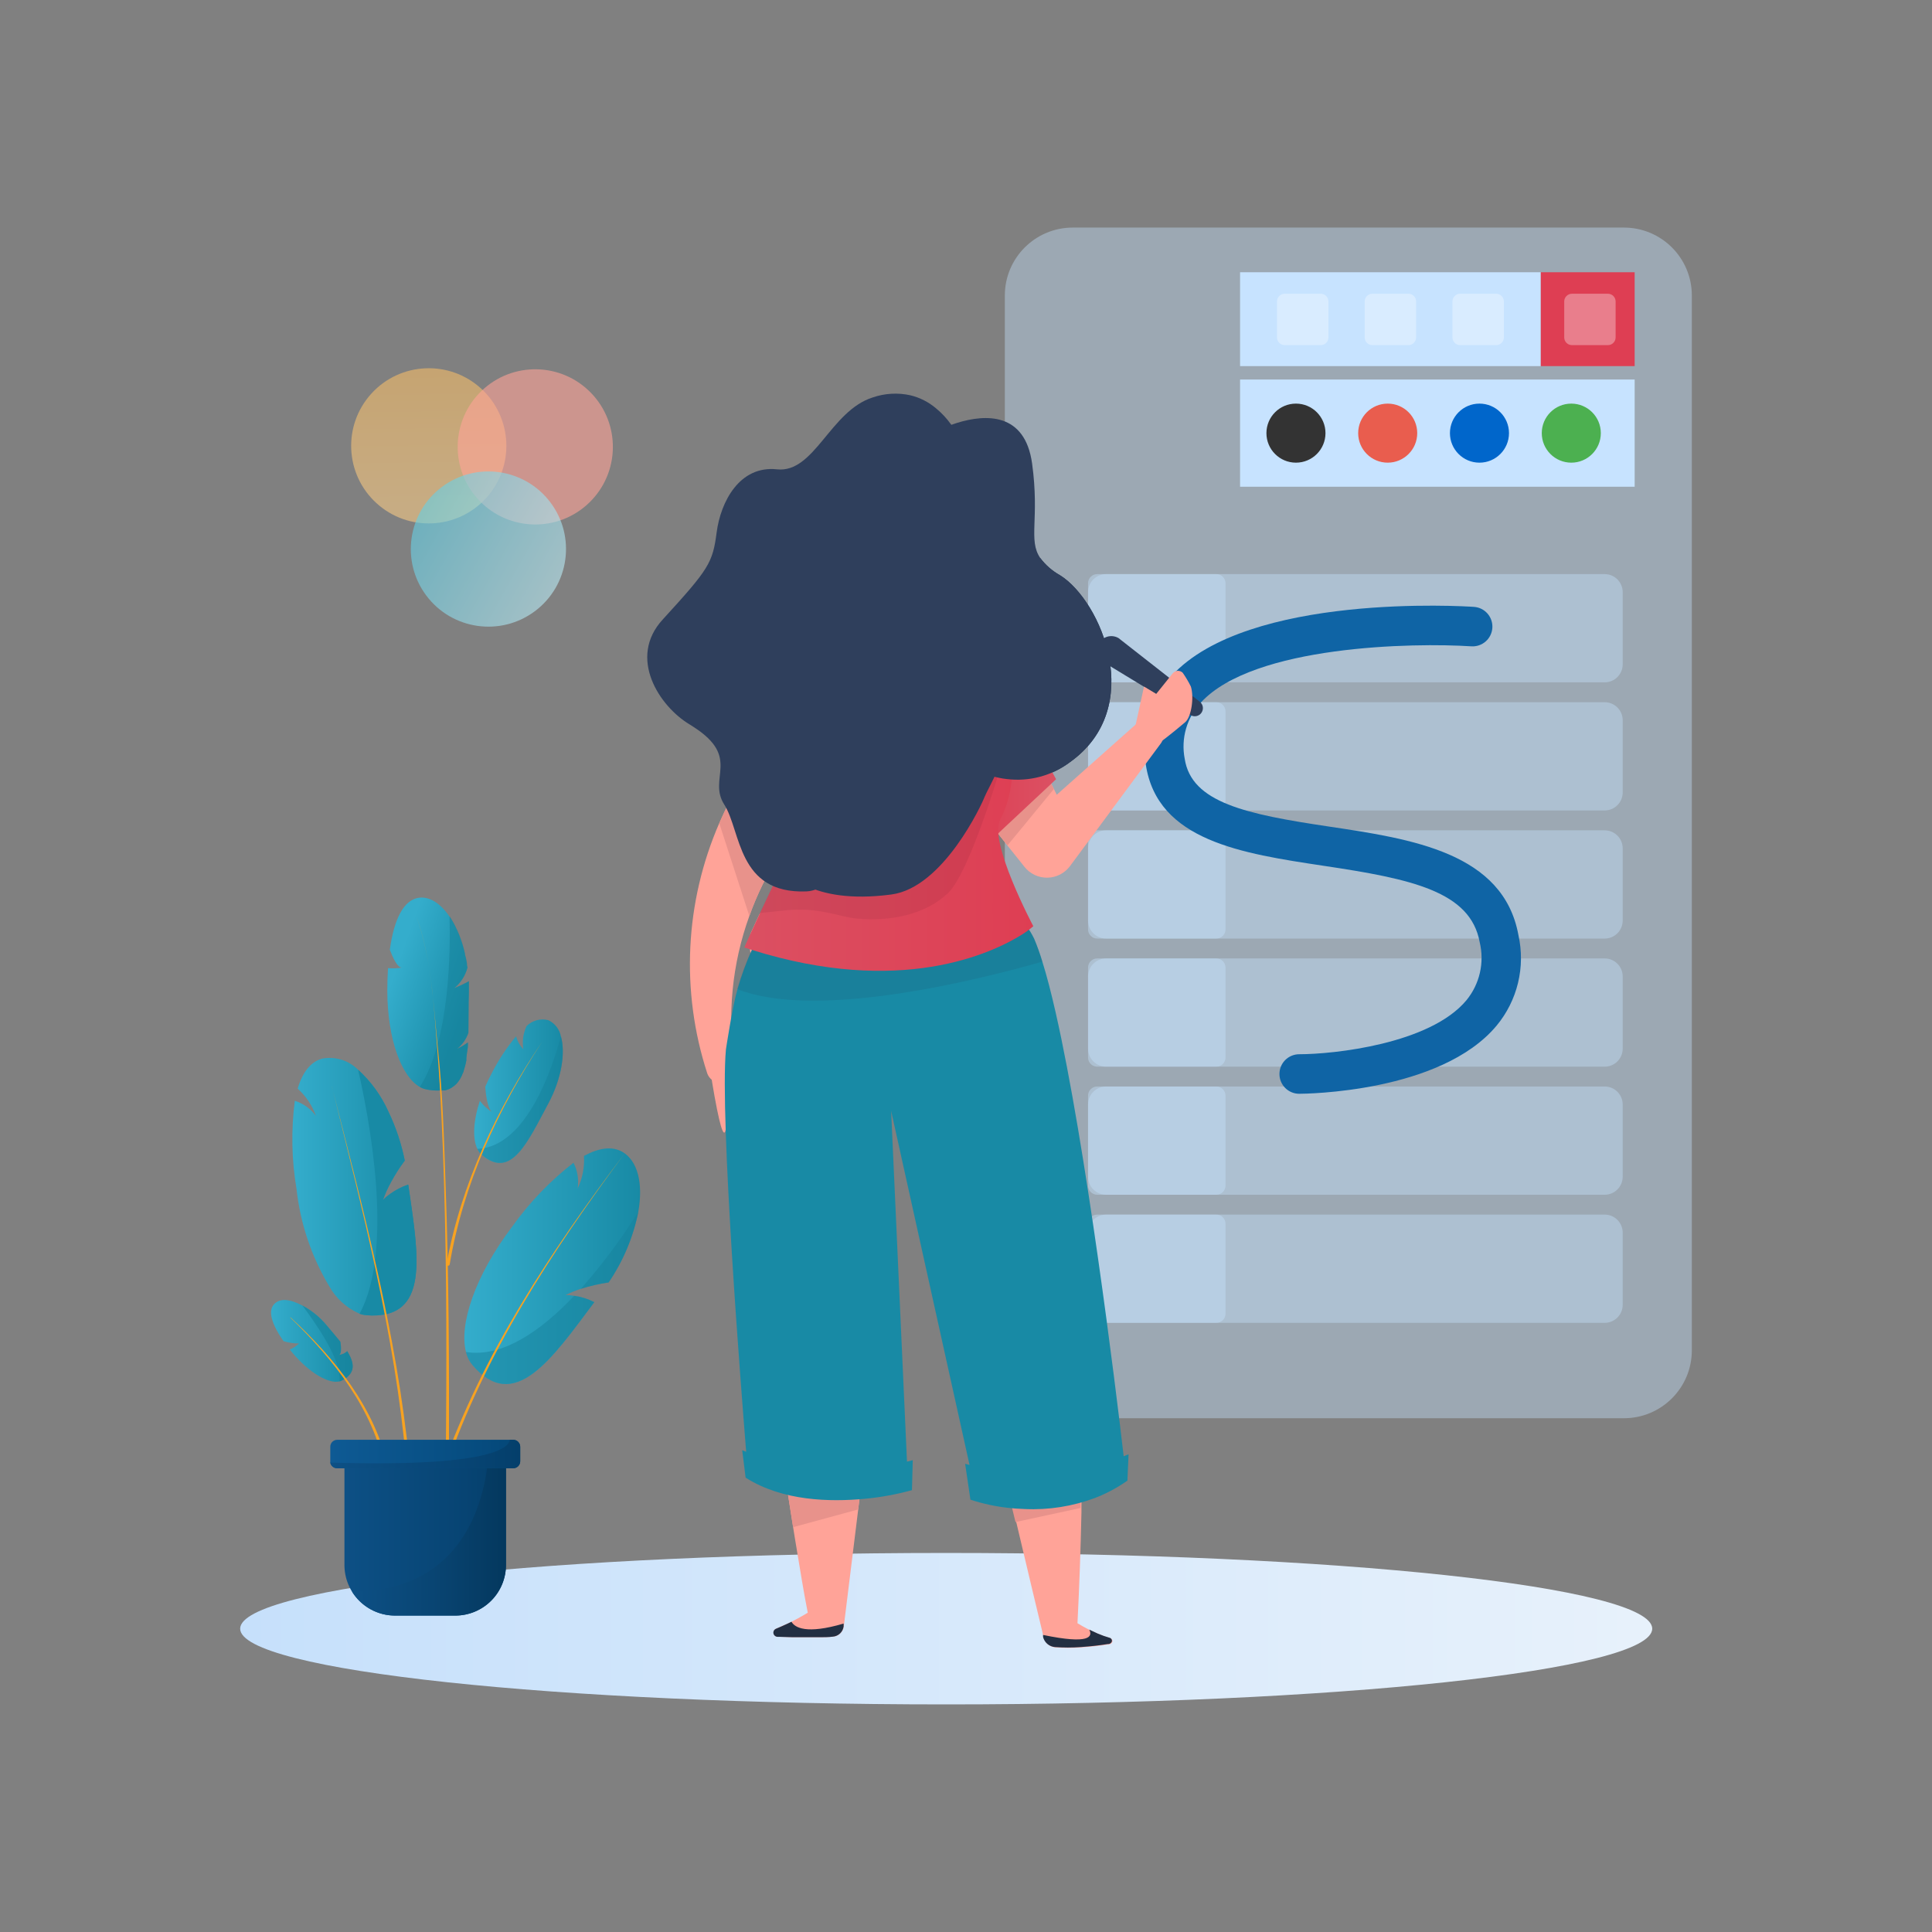
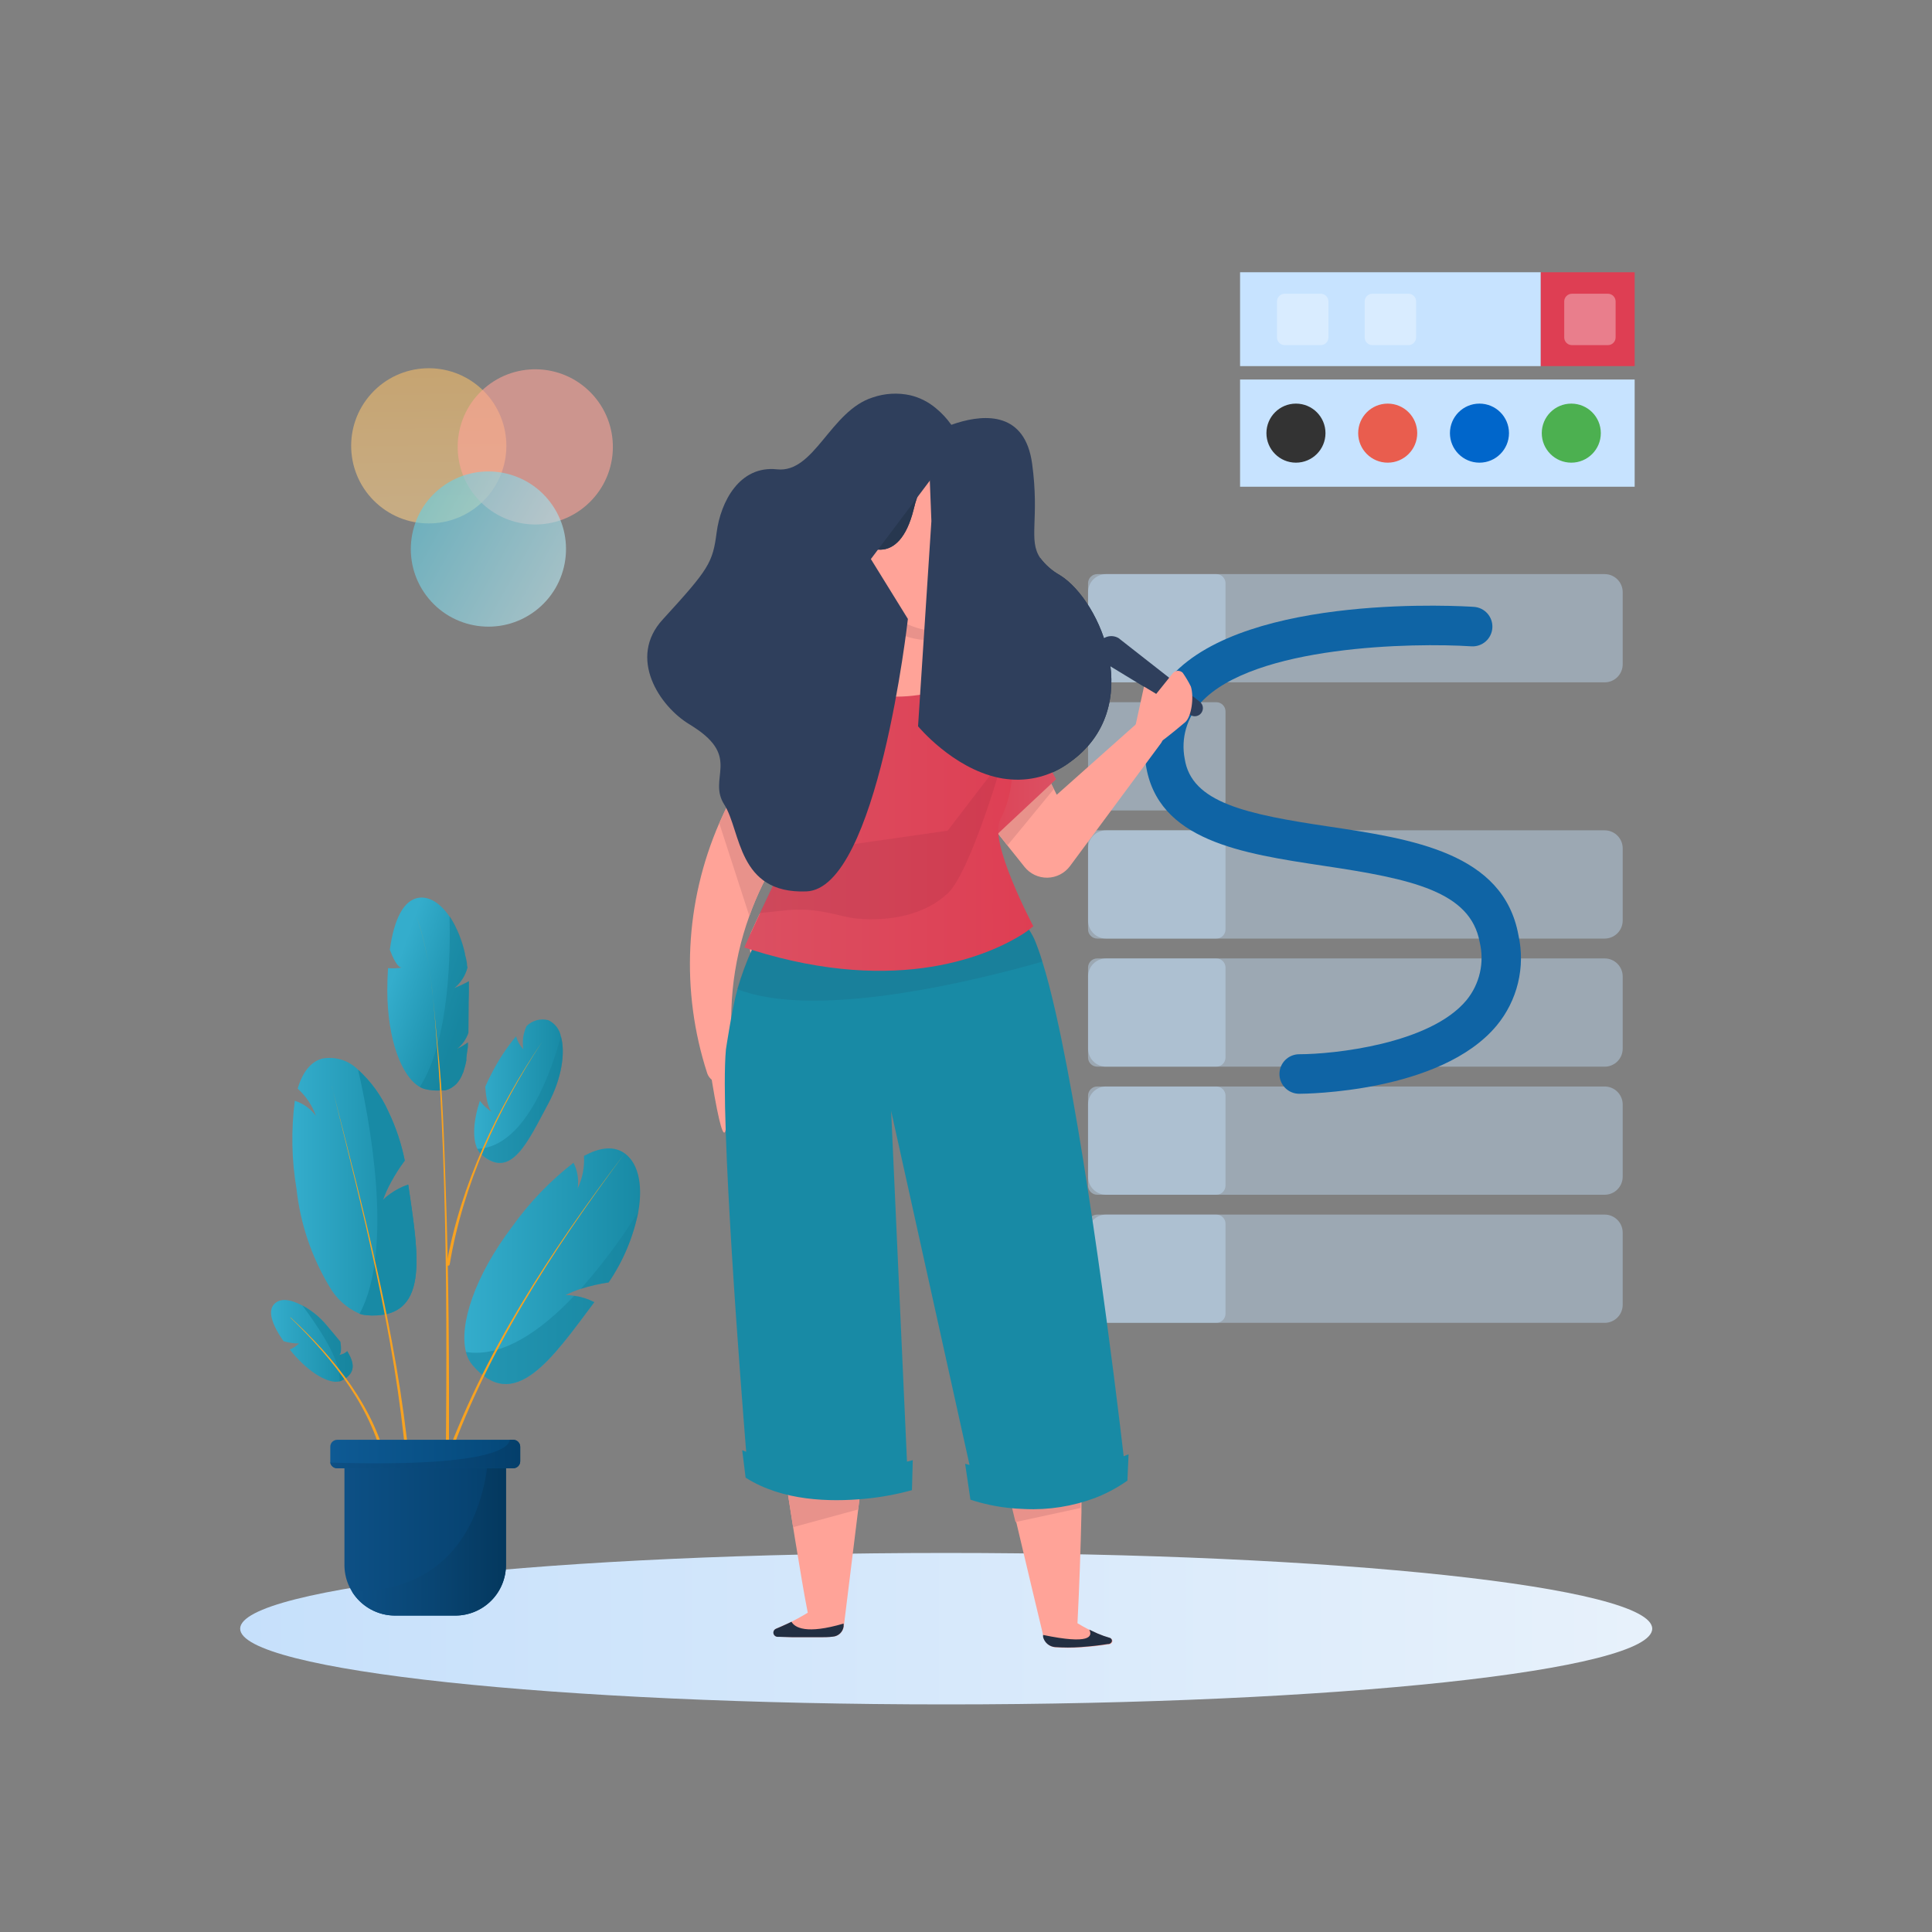
<svg xmlns="http://www.w3.org/2000/svg" width="284" height="284" viewBox="0 0 284 284" fill="none">
  <rect x="0" y="0" width="284" height="284" fill="#808080" stroke="none" />
  <path d="M109.902 156.585C109.902 156.585 117.853 161.308 110.631 158.857C110.631 158.857 115.952 171.221 110.201 162.026C110.201 162.026 113.788 174.174 108.563 162.408C108.563 162.408 110.571 173.433 106.817 162.408C106.817 162.408 107.068 172.357 105.047 161.213C102.919 149.411 104.724 150.798 104.724 150.798L109.902 156.585Z" fill="#FFA398" />
  <path d="M122.612 116.423C119.468 119.085 116.747 122.209 114.542 125.689C112.745 128.499 111.273 131.503 110.153 134.645C107.595 141.714 106.863 149.314 108.025 156.741C108.11 157.264 107.995 157.8 107.702 158.242C107.41 158.684 106.961 158.999 106.446 159.125C105.931 159.25 105.387 159.177 104.924 158.919C104.461 158.661 104.112 158.238 103.948 157.734C100.042 145.682 100.676 132.619 105.729 121.002C105.968 120.464 106.208 119.926 106.459 119.4C107.4 117.425 108.458 115.509 109.627 113.661C110.911 111.634 112.325 109.693 113.86 107.849C114.403 107.184 115.079 106.639 115.844 106.249C116.61 105.859 117.448 105.634 118.306 105.587C119.164 105.54 120.022 105.673 120.825 105.977C121.628 106.281 122.36 106.75 122.972 107.352C123.584 107.955 124.063 108.679 124.379 109.478C124.695 110.276 124.841 111.132 124.807 111.991C124.773 112.849 124.561 113.691 124.183 114.462C123.805 115.234 123.27 115.918 122.612 116.47V116.423Z" fill="#FFA398" />
-   <path opacity="0.4" d="M238.713 33.453H157.693C152.179 33.453 147.709 37.923 147.709 43.437V198.494C147.709 204.008 152.179 208.478 157.693 208.478H238.713C244.227 208.478 248.697 204.008 248.697 198.494V43.437C248.697 37.923 244.227 33.453 238.713 33.453Z" fill="#C7E3FF" />
  <path opacity="0.4" d="M235.879 84.391H162.596C161.13 84.391 159.941 85.579 159.941 87.045V97.651C159.941 99.117 161.13 100.305 162.596 100.305H235.879C237.345 100.305 238.534 99.117 238.534 97.651V87.045C238.534 85.579 237.345 84.391 235.879 84.391Z" fill="#C7E3FF" />
-   <path opacity="0.4" d="M235.879 103.223H162.596C161.13 103.223 159.941 104.411 159.941 105.877V116.483C159.941 117.949 161.13 119.137 162.596 119.137H235.879C237.345 119.137 238.534 117.949 238.534 116.483V105.877C238.534 104.411 237.345 103.223 235.879 103.223Z" fill="#C7E3FF" />
  <path opacity="0.4" d="M235.879 122.055H162.596C161.13 122.055 159.941 123.243 159.941 124.709V135.315C159.941 136.781 161.13 137.969 162.596 137.969H235.879C237.345 137.969 238.534 136.781 238.534 135.315V124.709C238.534 123.243 237.345 122.055 235.879 122.055Z" fill="#C7E3FF" />
  <path opacity="0.4" d="M235.879 140.887H162.596C161.13 140.887 159.941 142.075 159.941 143.541V154.147C159.941 155.613 161.13 156.801 162.596 156.801H235.879C237.345 156.801 238.534 155.613 238.534 154.147V143.541C238.534 142.075 237.345 140.887 235.879 140.887Z" fill="#C7E3FF" />
  <path opacity="0.4" d="M235.878 159.711H162.595C161.129 159.711 159.94 160.899 159.94 162.365V172.971C159.94 174.437 161.129 175.626 162.595 175.626H235.878C237.344 175.626 238.533 174.437 238.533 172.971V162.365C238.533 160.899 237.344 159.711 235.878 159.711Z" fill="#C7E3FF" />
  <path opacity="0.4" d="M235.878 178.541H162.595C161.129 178.541 159.94 179.729 159.94 181.195V191.801C159.94 193.267 161.129 194.456 162.595 194.456H235.878C237.344 194.456 238.533 193.267 238.533 191.801V181.195C238.533 179.729 237.344 178.541 235.878 178.541Z" fill="#C7E3FF" />
  <path opacity="0.4" d="M178.797 84.391H161.293C160.546 84.391 159.941 84.996 159.941 85.742V98.954C159.941 99.7 160.546 100.305 161.293 100.305H178.797C179.544 100.305 180.148 99.7 180.148 98.954V85.742C180.148 84.996 179.544 84.391 178.797 84.391Z" fill="#C7E3FF" />
  <path opacity="0.4" d="M178.797 103.223H161.293C160.546 103.223 159.941 103.828 159.941 104.574V117.786C159.941 118.532 160.546 119.137 161.293 119.137H178.797C179.544 119.137 180.148 118.532 180.148 117.786V104.574C180.148 103.828 179.544 103.223 178.797 103.223Z" fill="#C7E3FF" />
  <path opacity="0.4" d="M178.797 122.055H161.293C160.546 122.055 159.941 122.66 159.941 123.406V136.618C159.941 137.364 160.546 137.969 161.293 137.969H178.797C179.544 137.969 180.148 137.364 180.148 136.618V123.406C180.148 122.66 179.544 122.055 178.797 122.055Z" fill="#C7E3FF" />
  <path opacity="0.4" d="M178.797 140.887H161.293C160.546 140.887 159.941 141.492 159.941 142.238V155.45C159.941 156.196 160.546 156.801 161.293 156.801H178.797C179.544 156.801 180.148 156.196 180.148 155.45V142.238C180.148 141.492 179.544 140.887 178.797 140.887Z" fill="#C7E3FF" />
  <path opacity="0.4" d="M178.796 159.711H161.292C160.545 159.711 159.94 160.316 159.94 161.062V174.274C159.94 175.021 160.545 175.626 161.292 175.626H178.796C179.543 175.626 180.148 175.021 180.148 174.274V161.062C180.148 160.316 179.543 159.711 178.796 159.711Z" fill="#C7E3FF" />
  <path opacity="0.4" d="M178.796 178.541H161.292C160.545 178.541 159.94 179.146 159.94 179.892V193.105C159.94 193.851 160.545 194.456 161.292 194.456H178.796C179.543 194.456 180.148 193.851 180.148 193.105V179.892C180.148 179.146 179.543 178.541 178.796 178.541Z" fill="#C7E3FF" />
  <path d="M190.982 160.783C190.211 160.783 189.472 160.476 188.927 159.932C188.382 159.387 188.076 158.648 188.076 157.877C188.076 157.106 188.382 156.367 188.927 155.822C189.472 155.278 190.211 154.971 190.982 154.971C196.003 154.971 210.196 153.489 215.565 147.032C216.526 145.858 217.203 144.478 217.541 142.998C217.879 141.519 217.87 139.982 217.514 138.507C216.151 131.034 207.53 129.204 194.545 127.267C182.588 125.462 170.117 123.609 168.431 112.381C168.004 110.055 168.127 107.662 168.791 105.392C169.456 103.123 170.643 101.04 172.257 99.312C183.485 87.116 215.302 89.113 216.665 89.209C217.434 89.259 218.151 89.613 218.659 90.193C219.167 90.773 219.424 91.53 219.373 92.299C219.322 93.068 218.968 93.786 218.389 94.294C217.809 94.802 217.051 95.058 216.282 95.008C207.853 94.458 184.298 94.84 176.538 103.258C175.514 104.348 174.764 105.665 174.348 107.101C173.933 108.538 173.863 110.052 174.146 111.52C175.127 118.001 183.186 119.687 195.37 121.504C207.554 123.322 220.993 125.342 223.205 137.455C223.722 139.77 223.702 142.174 223.147 144.48C222.591 146.787 221.515 148.936 220.001 150.763C211.786 160.627 191.807 160.783 190.958 160.783H190.982Z" fill="#0F64A5" />
  <path d="M139.088 250.545C196.407 250.545 242.874 245.561 242.874 239.413C242.874 233.265 196.407 228.281 139.088 228.281C81.769 228.281 35.303 233.265 35.303 239.413C35.303 245.561 81.769 250.545 139.088 250.545Z" fill="url(#paint0_linear_8_32629)" />
  <path opacity="0.6" d="M71.449 73.23C75.698 68.578 75.372 61.363 70.721 57.114C66.069 52.866 58.854 53.192 54.605 57.843C50.356 62.495 50.683 69.71 55.334 73.959C59.986 78.208 67.201 77.881 71.449 73.23Z" fill="url(#paint1_linear_8_32629)" />
  <path opacity="0.6" d="M86.613 73.892C91.143 69.514 91.265 62.292 86.886 57.763C82.508 53.233 75.286 53.111 70.757 57.49C66.228 61.868 66.105 69.09 70.484 73.619C74.862 78.149 82.084 78.271 86.613 73.892Z" fill="#FFA398" />
  <path opacity="0.6" d="M78.64 89.835C83.68 86.055 84.701 78.905 80.921 73.865C77.141 68.825 69.992 67.804 64.952 71.584C59.912 75.364 58.89 82.513 62.67 87.553C66.45 92.593 73.6 93.615 78.64 89.835Z" fill="url(#paint2_linear_8_32629)" />
  <path d="M68.855 151.804C68.54 152.749 67.953 153.581 67.169 154.195C67.734 153.925 68.275 153.605 68.783 153.238C68.783 153.609 68.783 153.968 68.711 154.327C68.639 154.685 68.615 155.104 68.556 155.522C68.556 155.63 68.556 155.737 68.556 155.845C68.556 155.953 68.448 156.371 68.388 156.622L68.281 157.005C68.248 157.142 68.208 157.278 68.161 157.411C68.161 157.519 68.089 157.627 68.041 157.734C67.96 157.956 67.865 158.171 67.754 158.38C67.695 158.476 67.659 158.571 67.599 158.655L67.42 158.918L67.24 159.157L67.097 159.325C66.872 159.546 66.623 159.743 66.356 159.91L66.176 160.006L65.973 160.102C65.876 160.145 65.776 160.181 65.674 160.209L65.411 160.293H65.291H65.004C64.905 160.306 64.805 160.306 64.706 160.293C63.983 160.339 63.258 160.278 62.553 160.114C62.259 160.046 61.976 159.933 61.716 159.779C59.074 158.308 56.934 152.844 56.934 145.574C56.934 144.41 56.969 143.322 57.041 142.31C57.711 142.376 58.388 142.348 59.05 142.226C58.392 142.226 57.711 140.696 57.304 139.608C57.926 135.052 59.361 132.278 61.573 131.967C63.163 131.752 64.753 132.804 66.057 134.705L66.308 135.088L66.511 135.435C66.583 135.554 66.654 135.674 66.714 135.793C66.81 135.955 66.894 136.122 66.965 136.296C67.061 136.475 67.145 136.654 67.228 136.846C67.312 137.037 67.408 137.252 67.492 137.455C67.575 137.659 67.623 137.826 67.695 138.005C67.766 138.185 67.922 138.651 68.018 138.986C68.113 139.321 68.245 139.763 68.329 140.182C68.329 140.421 68.436 140.648 68.484 140.887L68.627 141.64C68.627 141.832 68.627 142.023 68.711 142.214C68.407 143.417 67.724 144.491 66.762 145.275C67.499 144.979 68.218 144.64 68.914 144.259C68.914 144.462 68.914 144.677 68.914 144.881C68.914 145.084 68.914 145.443 68.914 145.73C68.855 147.93 68.89 149.938 68.855 151.804Z" fill="url(#paint3_linear_8_32629)" />
  <path d="M80.596 162.22C77.607 167.768 75.168 173.495 70.816 169.753C70.54 169.511 70.32 169.214 70.17 168.88C69.453 167.397 69.548 164.826 70.541 161.813C71.018 162.465 71.615 163.021 72.298 163.451C71.665 162.818 71.425 161.06 71.33 159.745C71.629 159.063 71.963 158.358 72.346 157.64C73.322 155.748 74.5 153.968 75.861 152.332C76.052 153.041 76.418 153.69 76.926 154.221C76.742 153.066 76.909 151.884 77.404 150.825C77.816 150.417 78.327 150.124 78.886 149.973C79.446 149.822 80.035 149.819 80.596 149.964C81.074 150.185 81.492 150.518 81.814 150.934C82.137 151.35 82.355 151.838 82.45 152.355C83.131 154.687 82.593 158.489 80.596 162.22Z" fill="url(#paint4_linear_8_32629)" />
  <path d="M50.273 202.921C50.154 202.988 50.025 203.037 49.89 203.065C48.324 203.435 45.538 201.869 43.015 198.892L42.597 198.377C43.101 198.162 43.563 197.859 43.96 197.481C43.185 197.491 42.415 197.378 41.676 197.146C39.942 194.671 39.368 192.734 40.265 191.741C41.162 190.749 42.656 190.976 44.45 191.909C45.828 192.642 47.048 193.642 48.037 194.85C48.73 195.675 49.424 196.476 50.034 197.242C50.153 198.031 50.213 198.999 49.843 199.167C50.292 199.125 50.714 198.931 51.038 198.617C52.114 200.362 52.342 201.857 50.273 202.921Z" fill="url(#paint5_linear_8_32629)" />
  <path d="M93.832 178.119C93.09 181.84 91.606 185.374 89.468 188.509C88.082 188.714 86.714 189.03 85.379 189.454C84.61 189.701 83.862 190.009 83.143 190.374C83.572 190.376 83.999 190.412 84.422 190.482C85.449 190.622 86.444 190.937 87.364 191.415C81.11 199.785 75.586 207.903 69.428 200.622C68.978 200.071 68.659 199.425 68.496 198.732C67.467 194.739 69.763 187.6 75.311 180.283C77.837 176.742 80.866 173.588 84.303 170.921C84.897 172.085 85.11 173.407 84.912 174.699C85.62 173.208 85.941 171.563 85.845 169.916C88.045 168.721 89.958 168.457 91.489 169.318C93.772 170.658 94.562 173.994 93.832 178.119Z" fill="url(#paint6_linear_8_32629)" />
  <path d="M53.836 193.33C53.501 193.303 53.171 193.23 52.855 193.114C50.952 192.287 49.376 190.853 48.372 189.037C45.772 184.685 44.14 179.824 43.589 174.784C42.865 170.496 42.78 166.124 43.338 161.811C44.586 162.206 45.675 162.99 46.447 164.047C45.899 162.505 44.974 161.123 43.756 160.03C44.462 157.638 45.646 156.096 47.343 155.617C48.296 155.435 49.279 155.49 50.205 155.777C51.131 156.065 51.971 156.577 52.652 157.268C54.548 158.995 56.067 161.095 57.112 163.437C58.204 165.72 59.007 168.13 59.504 170.611C58.758 171.609 58.086 172.66 57.495 173.756C57.023 174.606 56.623 175.494 56.299 176.411C56.624 176.078 56.98 175.777 57.363 175.514C58.174 174.928 59.069 174.468 60.018 174.151C61.5 184.458 63.354 194.107 53.836 193.33Z" fill="url(#paint7_linear_8_32629)" />
  <path opacity="0.56" d="M68.853 151.802C68.538 152.748 67.952 153.579 67.167 154.194C67.733 153.924 68.273 153.604 68.781 153.237C68.781 153.608 68.781 153.966 68.71 154.325C68.638 154.684 68.614 155.102 68.554 155.521C68.554 155.628 68.554 155.736 68.554 155.844C68.554 155.951 68.447 156.37 68.387 156.621L68.279 157.003C68.246 157.141 68.207 157.277 68.16 157.41C68.16 157.518 68.088 157.625 68.04 157.733C67.959 157.954 67.863 158.17 67.753 158.378C67.693 158.474 67.657 158.57 67.598 158.653L67.418 158.917L67.239 159.156L67.095 159.323C66.871 159.545 66.622 159.741 66.354 159.909L66.175 160.005L65.972 160.1C65.875 160.143 65.775 160.179 65.673 160.208L65.409 160.292H65.29H65.003C64.904 160.304 64.803 160.304 64.704 160.292C63.982 160.337 63.257 160.277 62.552 160.112C62.257 160.045 61.975 159.932 61.715 159.777C66.223 152.842 66.211 139.224 66.079 134.668L66.33 135.051L66.534 135.397C66.605 135.517 66.677 135.636 66.737 135.756C66.832 135.917 66.916 136.085 66.988 136.258C67.084 136.438 67.167 136.617 67.251 136.808C67.335 137 67.43 137.215 67.514 137.418C67.598 137.621 67.645 137.789 67.717 137.968C67.789 138.147 67.944 138.614 68.04 138.949C68.136 139.283 68.267 139.726 68.351 140.144C68.351 140.383 68.459 140.611 68.506 140.85L68.65 141.603C68.65 141.794 68.65 141.986 68.734 142.177C68.43 143.38 67.746 144.453 66.784 145.238C67.522 144.942 68.24 144.603 68.937 144.222C68.937 144.425 68.937 144.64 68.937 144.843C68.937 145.047 68.937 145.405 68.937 145.692C68.853 147.928 68.889 149.937 68.853 151.802Z" fill="#17829C" />
  <path d="M56.981 193.129C55.951 193.37 54.889 193.439 53.836 193.332C53.501 193.305 53.171 193.233 52.856 193.117C58.057 183.551 54.159 163.858 52.641 157.246C54.537 158.973 56.055 161.074 57.1 163.416C58.192 165.699 58.995 168.109 59.492 170.59C58.746 171.587 58.074 172.638 57.483 173.735C57.011 174.585 56.611 175.472 56.288 176.389C56.612 176.056 56.969 175.756 57.352 175.492C57.697 175.238 58.061 175.011 58.44 174.811C58.939 174.535 59.464 174.307 60.006 174.129C61.309 183.181 62.876 191.55 56.981 193.129Z" fill="#188AA5" />
  <path d="M61.2 134.668C63.46 140.921 63.699 147.749 64.393 154.313C65.086 160.877 65.278 167.597 65.505 174.245C65.995 187.553 66.031 200.873 65.995 214.181C65.995 214.468 65.529 214.492 65.54 214.181C65.648 200.873 65.684 187.565 65.278 174.257C65.086 167.609 64.799 160.961 64.285 154.325C63.771 147.689 63.424 140.933 61.2 134.668Z" fill="#F7A221" />
  <path opacity="0.6" d="M50.273 202.92C50.154 202.988 50.025 203.036 49.891 203.064C50.345 200.063 46.303 194.371 44.45 191.908C45.829 192.642 47.048 193.641 48.037 194.85C48.731 195.675 49.424 196.476 50.034 197.241C50.154 198.03 50.213 198.999 49.843 199.166C50.292 199.124 50.714 198.93 51.038 198.616C52.114 200.362 52.342 201.856 50.273 202.92Z" fill="#17829C" />
  <path d="M48.79 159.706C53.417 177.904 58.355 196.186 60.173 214.922C60.161 214.975 60.131 215.023 60.089 215.056C60.047 215.09 59.994 215.109 59.94 215.109C59.886 215.109 59.833 215.09 59.791 215.056C59.748 215.023 59.719 214.975 59.707 214.922C58.069 196.21 53.262 177.856 48.79 159.682V159.706Z" fill="#F7A221" />
  <path opacity="0.5" d="M80.594 162.219C77.605 167.767 75.166 173.494 70.814 169.752C70.538 169.511 70.318 169.213 70.168 168.879C77.605 168.616 81.431 156.205 82.448 152.295C83.129 154.686 82.591 158.489 80.594 162.219Z" fill="#17829C" />
  <path opacity="0.53" d="M93.831 178.123C93.089 181.844 91.605 185.378 89.467 188.514C88.081 188.718 86.713 189.034 85.378 189.458C88.506 185.922 91.334 182.13 93.831 178.123Z" fill="#17829C" />
  <path opacity="0.53" d="M84.41 190.484C85.437 190.624 86.432 190.939 87.351 191.417C81.098 199.787 75.574 207.906 69.416 200.624C68.966 200.073 68.647 199.427 68.483 198.735C73.948 199.631 79.687 195.458 84.41 190.484Z" fill="#17829C" />
  <path d="M42.716 193.664C49.197 199.643 55.247 207.044 57.064 215.916C57.075 215.976 57.062 216.038 57.027 216.089C56.992 216.139 56.939 216.174 56.879 216.185C56.819 216.196 56.757 216.183 56.706 216.148C56.656 216.113 56.621 216.06 56.61 216C54.888 207.175 48.993 199.774 42.656 193.664H42.716Z" fill="#F7A221" />
  <path d="M79.699 153.131C73.182 163.043 68.077 174.115 66.104 185.869C66.093 185.929 66.058 185.982 66.008 186.017C65.957 186.052 65.895 186.065 65.835 186.054C65.774 186.043 65.721 186.008 65.686 185.958C65.651 185.908 65.638 185.845 65.649 185.785C67.778 174.02 73.039 162.983 79.699 153.131Z" fill="#F7A221" />
  <path d="M91.752 169.645C81.158 183.909 71.21 199.094 65.447 216.025C65.363 216.3 64.897 216.181 65.004 215.882C70.959 198.963 81.014 183.849 91.752 169.645Z" fill="#F7A221" />
  <path d="M74.378 215.139V230.037C74.378 232.013 73.593 233.907 72.196 235.304C70.799 236.701 68.905 237.486 66.929 237.486H58.081C57.102 237.488 56.133 237.296 55.228 236.922C54.324 236.548 53.502 236 52.81 235.308C52.118 234.616 51.569 233.794 51.196 232.889C50.822 231.985 50.63 231.016 50.632 230.037V215.139H74.378Z" fill="url(#paint8_linear_8_32629)" />
  <path d="M74.377 215.139V230.037C74.377 232.013 73.593 233.907 72.196 235.304C70.799 236.701 68.904 237.486 66.928 237.486H58.08C56.811 237.487 55.563 237.163 54.453 236.546C53.344 235.928 52.411 235.038 51.743 233.959C67.144 233.959 70.874 222.098 71.687 215.139H74.377Z" fill="url(#paint9_linear_8_32629)" />
  <path d="M76.47 212.675V214.803C76.47 215.076 76.362 215.337 76.169 215.53C75.976 215.723 75.714 215.831 75.442 215.831H49.567C49.326 215.835 49.091 215.753 48.905 215.6C48.719 215.446 48.593 215.232 48.551 214.994C48.544 214.931 48.544 214.867 48.551 214.803V212.675C48.549 212.539 48.575 212.405 48.626 212.279C48.677 212.154 48.752 212.04 48.848 211.944C48.944 211.848 49.058 211.773 49.184 211.722C49.309 211.67 49.443 211.645 49.579 211.647H75.442C75.714 211.647 75.976 211.755 76.169 211.948C76.362 212.141 76.47 212.402 76.47 212.675Z" fill="url(#paint10_linear_8_32629)" />
  <path d="M76.47 212.675V214.803C76.47 215.076 76.362 215.337 76.169 215.53C75.976 215.723 75.715 215.831 75.442 215.831H49.567C49.326 215.835 49.091 215.753 48.905 215.6C48.719 215.446 48.593 215.232 48.551 214.994C72.333 215.712 74.856 212.735 74.928 211.646H75.442C75.715 211.646 75.976 211.755 76.169 211.948C76.362 212.141 76.47 212.402 76.47 212.675Z" fill="url(#paint11_linear_8_32629)" />
  <path d="M123.45 81.293C122.054 82.187 120.993 83.516 120.43 85.075C119.868 86.634 119.837 88.335 120.341 89.914C121.895 95.892 108.085 97.363 114.888 105.565C121.692 113.768 134.952 106.056 134.952 106.056L132.632 86.494L123.45 81.293Z" fill="#27374F" />
  <path d="M134.33 100.855C136.213 100.517 137.965 99.66 139.388 98.38H139.053C135.167 97.579 136.889 90.118 136.889 90.118L126.45 83.816C126.45 83.816 129.284 96.371 128.04 97.95C127.469 98.419 126.747 98.666 126.008 98.643C127.17 99.561 128.508 100.231 129.94 100.611C131.371 100.992 132.865 101.075 134.33 100.855Z" fill="#FFA398" />
  <path d="M126.391 83.758C126.713 85.372 127.036 86.986 127.371 88.541C127.877 89.573 128.561 90.508 129.392 91.303C131.322 93.067 133.832 94.062 136.446 94.1C136.446 93.61 136.446 93.108 136.446 92.594C136.511 91.151 136.667 89.713 136.913 88.29L126.391 83.758Z" fill="#E8928B" />
  <path d="M137.665 111.053L144.254 119.423L148.092 124.289L150.005 126.681L150.603 127.434C151.006 127.938 151.52 128.343 152.104 128.618C152.689 128.892 153.328 129.029 153.974 129.018C154.62 129.006 155.254 128.846 155.828 128.551C156.403 128.256 156.902 127.833 157.287 127.315L170.654 109.26C170.975 108.803 171.118 108.246 171.057 107.691C170.996 107.137 170.736 106.624 170.324 106.247C169.913 105.871 169.378 105.657 168.821 105.646C168.263 105.635 167.721 105.827 167.295 106.187L155.338 116.828L154.919 115.979L153.365 112.859L148.929 103.915C148.498 103.094 147.902 102.372 147.177 101.793C146.453 101.215 145.617 100.793 144.721 100.555C143.825 100.317 142.89 100.267 141.974 100.409C141.058 100.551 140.181 100.882 139.4 101.38C138.618 101.878 137.949 102.534 137.433 103.304C136.918 104.075 136.569 104.944 136.407 105.856C136.245 106.769 136.274 107.705 136.493 108.606C136.712 109.507 137.115 110.352 137.677 111.089L137.665 111.053Z" fill="#FFA398" />
  <path d="M129.103 147.498C130.299 150.631 131.901 154.672 133.647 159.06C133.584 153.64 133.185 148.229 132.451 142.859C132.141 140.726 131.289 138.709 129.976 137C129.039 138.567 128.473 140.328 128.321 142.148C128.17 143.968 128.438 145.798 129.103 147.498Z" fill="#E8928B" />
  <path d="M123.127 82.968C124.789 85.885 126.427 83.912 126.427 83.912C128.4 88.815 133.29 94.016 140.249 92.45C146.443 91.051 147.842 83.326 146.646 76.511C146.183 73.198 144.859 70.065 142.808 67.424C141.473 65.956 139.65 65.025 137.678 64.805C135.643 64.564 133.58 64.743 131.616 65.331C124.442 66.945 125.638 77.48 125.638 77.48C121.871 75.913 121.728 80.505 123.127 82.968Z" fill="#FFA398" />
  <path d="M110.272 139.823L110.344 140.23C110.617 141.362 111.078 142.441 111.707 143.422C111.863 143.697 112.042 143.96 112.209 144.235L112.771 145.06L113.967 146.71L115.091 148.372L115.665 149.221C115.892 149.496 116.107 149.783 116.37 150.07C116.942 150.711 117.57 151.3 118.248 151.828L118.81 152.282L119.455 152.749C119.886 153.059 120.4 153.37 120.974 153.705L125.422 156.252C128.497 158.008 132.109 158.576 135.575 157.849C139.04 157.122 142.12 155.15 144.23 152.306C144.626 151.76 144.993 151.193 145.33 150.608C145.689 150.034 146.011 149.413 146.37 148.898C147.793 146.615 149.443 144.283 149.957 141.904C150.236 140.73 150.332 139.52 150.244 138.317C150.223 138.067 150.183 137.819 150.125 137.575C149.903 136.543 149.498 135.559 148.929 134.67C148.75 134.371 148.522 134.072 148.319 133.773L147.649 132.864L146.286 131.059C145.45 129.993 144.829 128.775 144.457 127.472C144.31 126.893 144.237 126.299 144.242 125.702C144.242 125.104 144.242 124.506 144.242 123.932C144.337 122.723 144.533 121.523 144.828 120.345C145.127 119.15 145.545 117.954 146.023 116.758C146.502 115.563 146.896 114.367 147.303 113.171C147.698 111.958 147.994 110.714 148.188 109.453C148.378 108.267 148.442 107.065 148.379 105.866C148.369 104.596 147.95 103.363 147.183 102.35C146.714 101.736 146.163 101.189 145.545 100.724C145.167 100.435 144.767 100.176 144.349 99.947L144.027 99.779L143.644 99.576H143.536C143.309 99.481 143.094 99.373 142.819 99.277C135.997 96.87 128.515 97.152 121.894 100.066L120.962 100.497C120.09 100.912 119.24 101.371 118.415 101.872H118.343C118.092 102.027 117.889 102.183 117.674 102.338L117.1 102.805C116.741 103.115 116.442 103.426 116.155 103.713C115.665 104.238 115.239 104.82 114.888 105.447C114.319 106.433 114.049 107.563 114.111 108.699C114.157 110.844 114.561 112.965 115.306 114.977C115.665 116.005 116.059 117.045 116.418 118.097C116.8 119.125 117.103 120.181 117.327 121.254C117.327 121.493 117.411 121.744 117.446 121.983C117.482 122.223 117.53 122.557 117.566 122.844C117.609 123.425 117.617 124.008 117.59 124.59C117.618 125.108 117.618 125.627 117.59 126.144C117.535 126.693 117.406 127.232 117.207 127.747C116.672 128.943 115.909 130.023 114.959 130.927L113.393 132.494L112.616 133.271C112.389 133.534 112.15 133.785 111.922 134.036L111.612 134.431C111.073 135.626 110.643 136.511 110.308 137.252C110.171 138.103 110.159 138.969 110.272 139.823Z" fill="#FFA398" />
  <path d="M129.103 147.498C130.299 150.631 131.901 154.672 133.647 159.06C133.584 153.64 133.185 148.229 132.451 142.859C132.141 140.726 131.289 138.709 129.976 137C129.039 138.567 128.473 140.328 128.321 142.148C128.17 143.968 128.438 145.798 129.103 147.498Z" fill="#FFA398" />
  <path d="M146.645 76.512C146.182 73.2 144.858 70.067 142.807 67.425C141.472 65.957 139.649 65.027 137.677 64.807C136.924 65.058 136.374 65.787 136.23 67.258C135.716 72.411 143.177 75.436 146.645 76.512Z" fill="#E8928B" />
  <path d="M123.999 77.134L124.106 77.314C126.976 81.427 132.201 83.292 134.294 74.922C134.604 73.581 135.061 72.278 135.657 71.036C135.662 71.027 135.665 71.017 135.665 71.006C135.665 70.996 135.662 70.986 135.657 70.977C135.776 70.749 135.896 70.546 136.015 70.355C137.928 67.282 139.997 68.322 139.997 68.322V66.78C141.037 63.659 137.606 58.924 129.236 60.574C120.866 62.224 121.177 72.901 123.999 77.134Z" fill="#2F3F5C" />
  <path d="M144.254 119.403L148.092 124.27L150.675 121.149L151.189 120.515L154.907 115.996L153.353 112.875L144.254 119.403Z" fill="#E8928B" />
  <path d="M146.813 114.331C147.196 114.415 147.578 114.474 148.009 114.522C151.292 114.923 154.603 114.041 157.251 112.059C168.539 104.048 161.891 88.337 155.817 84.558C154.682 83.925 153.692 83.062 152.911 82.023C152.433 83.076 152.337 85.108 153.712 89.018C156.582 97.173 165.741 102.171 151.919 109.979C147.865 112.203 146.598 113.554 146.813 114.331Z" fill="#27374F" />
  <path d="M143.978 99.217C143.978 99.217 148.761 101.022 149.634 103.45C150.506 105.877 155.241 114.546 155.241 114.546L145.783 123.394L141.503 111.736L143.978 99.217Z" fill="url(#paint12_linear_8_32629)" />
  <path d="M137.211 174.809C139.028 181.648 140.798 188.093 141.994 192.744C143.357 198.459 145.389 206.997 147.446 215.606C147.446 215.737 147.506 215.869 147.542 216C147.697 216.682 147.864 217.375 148.02 218.045C148.128 218.487 148.235 218.93 148.331 219.372C148.498 220.042 148.654 220.699 148.809 221.369C148.965 222.038 149.204 223.019 149.407 223.832C149.634 224.824 149.873 225.793 150.1 226.761C151.296 231.807 152.384 236.422 153.233 239.914L153.401 240.679C153.498 241.074 153.716 241.43 154.025 241.695C154.333 241.961 154.717 242.124 155.122 242.162C156.4 242.257 157.683 242.257 158.96 242.162C160.276 242.066 161.591 241.935 162.906 241.719C163.031 241.732 163.157 241.703 163.264 241.639C163.372 241.574 163.456 241.477 163.504 241.361C163.52 241.303 163.525 241.242 163.517 241.182C163.51 241.122 163.491 241.064 163.46 241.012C163.43 240.96 163.39 240.914 163.342 240.877C163.294 240.841 163.24 240.814 163.181 240.799C162.595 240.631 162.02 240.428 161.459 240.189C160.397 239.74 159.37 239.212 158.387 238.611C158.662 233.206 158.853 227.754 158.972 222.301C158.972 222.122 158.972 221.943 158.972 221.751C158.972 221.142 158.972 220.556 158.972 219.934C158.972 219.312 158.972 218.643 158.972 218.009C158.972 217.806 158.972 217.614 158.972 217.423C158.972 217.232 158.972 217.112 158.972 216.945C158.972 216.359 158.972 215.749 158.972 215.187C158.972 210.978 159.056 206.817 159.068 202.62C159.188 194.86 158.877 185.881 158.47 177.331L137.211 174.809Z" fill="#FFA398" />
  <path d="M146.287 219.637V221.036C147.052 221.144 147.877 221.228 148.678 221.275C148.882 222.1 149.073 222.926 149.276 223.739L158.842 221.67C158.842 221.06 158.842 220.474 158.842 219.853C159.392 219.649 159.954 219.41 160.504 219.159V217.055L158.878 217.342L148.117 219.279L146.287 219.637Z" fill="#E8928B" />
  <path d="M153.329 240.332V240.631C153.427 241.026 153.645 241.381 153.953 241.647C154.262 241.913 154.645 242.076 155.051 242.113C156.328 242.209 157.611 242.209 158.889 242.113C160.204 242.018 161.52 241.886 162.835 241.671C162.96 241.683 163.085 241.655 163.193 241.59C163.301 241.526 163.385 241.428 163.433 241.312C163.449 241.254 163.453 241.194 163.446 241.134C163.438 241.074 163.419 241.016 163.389 240.964C163.359 240.911 163.319 240.866 163.271 240.829C163.223 240.792 163.168 240.766 163.11 240.75C162.524 240.583 161.949 240.379 161.388 240.141L160.121 239.555C160.635 240.571 160.216 241.767 153.329 240.332Z" fill="#222F42" />
  <path d="M110.165 171.424L110.679 177.474C111.074 181.539 111.516 185.605 111.947 189.658C112.377 193.711 112.879 197.777 113.381 201.83L114.147 207.916L114.685 211.766L114.996 213.99C115.115 214.911 115.247 215.832 115.39 216.764C115.773 219.335 116.179 221.918 116.586 224.489C116.682 225.039 116.765 225.577 116.849 226.127L117.853 232.177C118.116 233.803 118.427 235.429 118.738 237.067C118.332 237.306 117.925 237.557 117.542 237.761C117.16 237.964 116.418 238.382 115.845 238.634C115.271 238.885 114.649 239.172 114.111 239.399C113.995 239.441 113.894 239.518 113.822 239.618C113.749 239.718 113.709 239.837 113.704 239.961C113.701 240.125 113.761 240.284 113.873 240.404C113.984 240.525 114.138 240.597 114.302 240.606H114.517C115.187 240.606 115.868 240.666 116.526 240.666H118.523C119.192 240.666 119.838 240.666 120.496 240.666C121.153 240.666 121.811 240.666 122.457 240.583C122.853 240.55 123.225 240.383 123.513 240.109C123.8 239.834 123.984 239.47 124.035 239.076L124.143 238.215L126.151 221.918L126.654 217.781L127.108 214.098V213.584L128.531 202.069C129.033 198.052 129.571 194.046 130.037 190.053C130.671 184.887 129.499 179.291 130.169 174.138L110.165 171.424Z" fill="#FFA398" />
  <path d="M115.39 216.768C115.772 219.338 116.179 221.921 116.585 224.492L126.151 221.885L126.653 217.748L115.39 216.768Z" fill="#E8928B" />
  <path d="M113.68 239.963C113.676 240.127 113.737 240.286 113.848 240.406C113.96 240.527 114.114 240.599 114.278 240.609H114.493C115.162 240.609 115.844 240.668 116.502 240.668H118.498C119.168 240.668 119.814 240.668 120.471 240.668C121.129 240.668 121.787 240.668 122.432 240.585C122.828 240.552 123.201 240.385 123.488 240.111C123.775 239.836 123.96 239.472 124.011 239.078V238.66C118.498 240.286 116.836 239.245 116.346 238.396L115.772 238.672C115.198 238.947 114.577 239.21 114.039 239.437C113.937 239.484 113.85 239.558 113.787 239.65C113.724 239.743 113.687 239.851 113.68 239.963Z" fill="#222F42" />
  <path d="M165.896 213.778L165.178 214.065C163.983 203.675 159.63 168.45 155.194 148.9C154.537 145.995 153.879 143.436 153.221 141.355C152.884 140.219 152.485 139.101 152.026 138.008C150.713 135.277 148.395 133.16 145.557 132.101C134.377 127.318 114.673 132.436 114.673 132.436C114.673 132.436 114.242 132.962 113.573 133.978C111.312 137.517 109.572 141.362 108.407 145.397C107.654 147.98 106.709 154.269 106.709 154.269C105.789 164.301 108.981 204.691 109.687 213.408L109.101 213.181L109.208 214.029L109.603 217.21C115.043 220.677 122.026 220.797 127.144 220.319C129.479 220.096 131.792 219.672 134.055 219.051L134.174 214.639C133.899 214.723 133.612 214.795 133.325 214.854L130.994 163.296L142.52 215.345L141.874 215.177L142.652 220.45C144.436 221.034 146.274 221.435 148.14 221.646C148.917 221.73 149.754 221.801 150.639 221.825C154.166 221.986 157.688 221.428 160.993 220.187C161.555 219.972 162.105 219.733 162.667 219.458C163.734 218.938 164.757 218.334 165.728 217.652L165.896 213.778Z" fill="#188AA5" />
  <path opacity="0.12" d="M108.372 145.394C120.173 150.093 144.613 143.827 153.222 141.352C152.885 140.215 152.486 139.098 152.027 138.004C150.714 135.274 148.396 133.157 145.558 132.098L113.537 133.975C111.276 137.513 109.537 141.359 108.372 145.394Z" fill="#27374F" />
  <path d="M114.541 125.693C112.744 128.503 111.272 131.508 110.153 134.649L105.729 121.006C105.968 120.468 106.207 119.93 106.458 119.404C107.399 117.43 108.457 115.513 109.626 113.665L112.986 111.273L114.541 125.693Z" fill="#E8928B" />
  <path d="M110.416 137.038C109.711 138.58 109.412 139.274 109.412 139.274L110.44 139.608C132.405 146.519 145.845 140.123 150.281 137.349C150.847 136.989 151.386 136.59 151.895 136.153C151.895 136.153 145.199 123.538 147.052 120.465C148.795 116.971 149.244 112.972 148.32 109.178C147.382 105.801 146.007 102.562 144.23 99.541L143.991 99.158C143.907 99.209 143.819 99.253 143.728 99.29C132.369 105.041 124.597 101.37 122.086 99.78C121.77 99.567 121.411 99.429 121.034 99.373C121.034 99.373 116.096 100.569 114.159 104.156C112.222 107.743 106.471 117.416 106.471 117.416L113.095 122.39L116.239 124.782L115.893 125.487C114.075 129.218 112.712 132.099 111.72 134.228L110.416 137.038Z" fill="url(#paint13_linear_8_32629)" />
  <path opacity="0.09" d="M147.482 111.438C147.482 111.438 142.699 128.177 139.304 131.334C135.908 134.49 130.934 135.459 125.924 135.028C123.533 134.825 120.268 133.271 115.366 133.833C111.695 134.239 111.695 134.203 111.695 134.203L115.868 125.463L139.304 122.103L147.482 111.438Z" fill="#4F0F29" />
  <path opacity="0.1" d="M116.238 124.756L115.892 125.461C116.031 125.239 116.147 125.002 116.238 124.756Z" fill="#27374F" />
  <path opacity="0.1" d="M113.095 122.391L116.239 124.782C117.674 120.669 119.48 112.49 119.48 112.49L113.095 122.391Z" fill="#27374F" />
  <path d="M123.999 77.133L124.107 77.312C126.976 81.426 132.201 83.291 134.294 74.921C134.605 73.58 135.062 72.277 135.657 71.035C134.15 73.558 128.686 81.94 123.999 77.133Z" fill="#27374F" />
  <path d="M134.952 106.761C134.952 106.761 140.022 112.907 146.813 114.33C147.196 114.414 147.579 114.474 148.009 114.521C151.292 114.922 154.603 114.04 157.252 112.058C168.539 104.047 161.891 88.336 155.817 84.557C154.682 83.924 153.692 83.061 152.911 82.023C151.106 79.356 152.84 76.343 151.716 68.129C150.663 60.572 144.876 60.883 140.727 62.15C139.234 62.608 137.792 63.217 136.423 63.968L136.913 76.606L134.952 106.761Z" fill="#2F3F5C" />
  <path d="M101.389 106.5L101.987 106.882C108.969 111.39 103.983 114.391 106.47 118.277C108.957 122.163 108.372 131.43 118.535 131.035C129.033 130.664 133.457 90.98 133.457 90.98L128.017 82.179L141.169 64.686C140.802 63.883 140.349 63.121 139.818 62.414C139.186 61.523 138.438 60.719 137.594 60.023C136.508 59.102 135.223 58.447 133.84 58.11C131.997 57.699 130.077 57.807 128.292 58.421C122.038 60.394 119.731 69.589 114.218 68.991C108.706 68.393 105.932 73.773 105.347 78.257C104.761 82.741 104.235 83.614 97.443 91.039C92.218 96.683 96.929 103.845 101.389 106.5Z" fill="#2F3F5C" />
  <path d="M138.049 65.346C138.745 68.023 140.218 70.435 142.282 72.277C144.345 74.12 146.908 75.311 149.647 75.7C152.576 76.202 145.187 64.473 145.187 64.473H138.013" fill="#2F3F5C" />
  <path d="M226.493 40.02H182.288V53.818H226.493V40.02Z" fill="#C7E3FF" />
  <path d="M240.291 55.789H182.288V71.548H240.291V55.789Z" fill="#C7E3FF" />
  <path d="M240.291 40.02H226.493V53.818H240.291V40.02Z" fill="#DE3E53" />
  <path d="M190.502 68.011C192.9 68.011 194.843 66.067 194.843 63.67C194.843 61.273 192.9 59.33 190.502 59.33C188.105 59.33 186.162 61.273 186.162 63.67C186.162 66.067 188.105 68.011 190.502 68.011Z" fill="#333333" />
  <path d="M203.99 68.011C206.387 68.011 208.33 66.067 208.33 63.67C208.33 61.273 206.387 59.33 203.99 59.33C201.593 59.33 199.649 61.273 199.649 63.67C199.649 66.067 201.593 68.011 203.99 68.011Z" fill="#E95D4E" />
  <path d="M217.478 68.011C219.875 68.011 221.818 66.067 221.818 63.67C221.818 61.273 219.875 59.33 217.478 59.33C215.081 59.33 213.138 61.273 213.138 63.67C213.138 66.067 215.081 68.011 217.478 68.011Z" fill="#0066CB" />
  <path d="M230.977 68.011C233.374 68.011 235.317 66.067 235.317 63.67C235.317 61.273 233.374 59.33 230.977 59.33C228.58 59.33 226.637 61.273 226.637 63.67C226.637 66.067 228.58 68.011 230.977 68.011Z" fill="#4CB050" />
  <path opacity="0.33" d="M236.357 43.178H231.072C230.445 43.178 229.937 43.686 229.937 44.314V49.599C229.937 50.226 230.445 50.734 231.072 50.734H236.357C236.985 50.734 237.493 50.226 237.493 49.599V44.314C237.493 43.686 236.985 43.178 236.357 43.178Z" fill="white" />
  <path opacity="0.33" d="M194.139 43.178H188.854C188.226 43.178 187.718 43.686 187.718 44.314V49.599C187.718 50.226 188.226 50.734 188.854 50.734H194.139C194.766 50.734 195.275 50.226 195.275 49.599V44.314C195.275 43.686 194.766 43.178 194.139 43.178Z" fill="white" />
  <path opacity="0.33" d="M207.028 43.178H201.743C201.116 43.178 200.607 43.686 200.607 44.314V49.599C200.607 50.226 201.116 50.734 201.743 50.734H207.028C207.656 50.734 208.164 50.226 208.164 49.599V44.314C208.164 43.686 207.656 43.178 207.028 43.178Z" fill="white" />
-   <path opacity="0.33" d="M219.929 43.178H214.644C214.016 43.178 213.508 43.686 213.508 44.314V49.599C213.508 50.226 214.016 50.734 214.644 50.734H219.929C220.556 50.734 221.065 50.226 221.065 49.599V44.314C221.065 43.686 220.556 43.178 219.929 43.178Z" fill="white" />
-   <path d="M115.462 127.904C115.462 127.904 118.882 133.093 131.006 131.491C138.682 130.498 144.362 118.147 144.732 117.142C145.103 116.138 149.288 108.964 148.487 106.274C147.686 103.583 140.021 77.278 139.926 76.489C139.83 75.7 138.838 68.119 138.419 68.119C138.001 68.119 129.703 70.032 129.547 70.128C129.392 70.224 120.962 87.681 120.675 88.96C120.388 90.239 119.754 100.857 119.754 106.118C119.754 111.379 115.462 127.904 115.462 127.904Z" fill="#2F3F5C" />
  <path d="M164.533 93.884L176.394 103.175C176.623 103.366 176.772 103.635 176.813 103.931C176.853 104.226 176.782 104.526 176.613 104.772C176.444 105.017 176.189 105.191 175.898 105.258C175.608 105.325 175.303 105.282 175.043 105.136L162.165 97.304C161.941 97.147 161.749 96.947 161.602 96.716C161.454 96.485 161.354 96.228 161.306 95.958C161.259 95.688 161.264 95.411 161.324 95.144C161.383 94.876 161.494 94.623 161.651 94.399C161.808 94.174 162.008 93.983 162.239 93.835C162.47 93.688 162.727 93.588 162.997 93.54C163.267 93.492 163.544 93.498 163.811 93.557C164.079 93.616 164.332 93.727 164.557 93.884H164.533Z" fill="#2F3F5C" />
  <path d="M172.352 99.027C172.435 98.91 172.543 98.812 172.668 98.741C172.793 98.669 172.931 98.626 173.075 98.613C173.218 98.601 173.362 98.619 173.498 98.668C173.633 98.717 173.756 98.795 173.858 98.896C174.307 99.539 174.706 100.214 175.054 100.916C175.544 102.471 175.15 105.376 174.217 106.165C165.74 113.34 165.931 111.152 165.931 111.152L168.167 100.928L169.96 102.005L172.352 99.027Z" fill="#FFA398" />
  <defs>
    <linearGradient id="paint0_linear_8_32629" x1="242.874" y1="239.413" x2="35.315" y2="239.413" gradientUnits="userSpaceOnUse">
      <stop offset="0.01" stop-color="#E7F1FB" />
      <stop offset="1" stop-color="#C6E0FB" />
    </linearGradient>
    <linearGradient id="paint1_linear_8_32629" x1="63.157" y1="75.095" x2="62.815" y2="52.277" gradientUnits="userSpaceOnUse">
      <stop offset="0.02" stop-color="#F7CA86" />
      <stop offset="1" stop-color="#F5BB65" />
    </linearGradient>
    <linearGradient id="paint2_linear_8_32629" x1="61.849" y1="75.149" x2="81.779" y2="86.251" gradientUnits="userSpaceOnUse">
      <stop stop-color="#63D0E6" />
      <stop offset="1" stop-color="#BAEBF5" />
    </linearGradient>
    <linearGradient id="paint3_linear_8_32629" x1="57.46" y1="144.45" x2="68.831" y2="148.444" gradientUnits="userSpaceOnUse">
      <stop stop-color="#34ADCC" />
      <stop offset="1" stop-color="#188AA5" />
    </linearGradient>
    <linearGradient id="paint4_linear_8_32629" x1="69.704" y1="160.379" x2="82.737" y2="160.379" gradientUnits="userSpaceOnUse">
      <stop stop-color="#34ADCC" />
      <stop offset="1" stop-color="#188AA5" />
    </linearGradient>
    <linearGradient id="paint5_linear_8_32629" x1="39.847" y1="197.134" x2="51.839" y2="197.134" gradientUnits="userSpaceOnUse">
      <stop stop-color="#34ADCC" />
      <stop offset="1" stop-color="#188AA5" />
    </linearGradient>
    <linearGradient id="paint6_linear_8_32629" x1="68.233" y1="186.154" x2="94.095" y2="186.154" gradientUnits="userSpaceOnUse">
      <stop stop-color="#34ADCC" />
      <stop offset="1" stop-color="#188AA5" />
    </linearGradient>
    <linearGradient id="paint7_linear_8_32629" x1="42.991" y1="174.414" x2="61.225" y2="174.414" gradientUnits="userSpaceOnUse">
      <stop stop-color="#34ADCC" />
      <stop offset="1" stop-color="#188AA5" />
    </linearGradient>
    <linearGradient id="paint8_linear_8_32629" x1="50.632" y1="226.306" x2="74.378" y2="226.306" gradientUnits="userSpaceOnUse">
      <stop stop-color="#0D5085" />
      <stop offset="0.74" stop-color="#074473" />
      <stop offset="1" stop-color="#043F6B" />
    </linearGradient>
    <linearGradient id="paint9_linear_8_32629" x1="51.743" y1="226.306" x2="74.377" y2="226.306" gradientUnits="userSpaceOnUse">
      <stop stop-color="#0D5085" />
      <stop offset="0.52" stop-color="#094573" />
      <stop offset="1" stop-color="#04385E" />
    </linearGradient>
    <linearGradient id="paint10_linear_8_32629" x1="48.539" y1="213.739" x2="76.47" y2="213.739" gradientUnits="userSpaceOnUse">
      <stop stop-color="#0E5A94" />
      <stop offset="0.69" stop-color="#074E82" />
      <stop offset="1" stop-color="#044778" />
    </linearGradient>
    <linearGradient id="paint11_linear_8_32629" x1="48.551" y1="213.739" x2="76.47" y2="213.739" gradientUnits="userSpaceOnUse">
      <stop stop-color="#0D5085" />
      <stop offset="0.74" stop-color="#074473" />
      <stop offset="1" stop-color="#043F6B" />
    </linearGradient>
    <linearGradient id="paint12_linear_8_32629" x1="141.467" y1="111.281" x2="155.241" y2="111.281" gradientUnits="userSpaceOnUse">
      <stop stop-color="#DE3E53" />
      <stop offset="1" stop-color="#DB5163" />
    </linearGradient>
    <linearGradient id="paint13_linear_8_32629" x1="151.895" y1="120.968" x2="106.483" y2="120.968" gradientUnits="userSpaceOnUse">
      <stop stop-color="#DE3E53" />
      <stop offset="1" stop-color="#DB5163" />
    </linearGradient>
  </defs>
</svg>